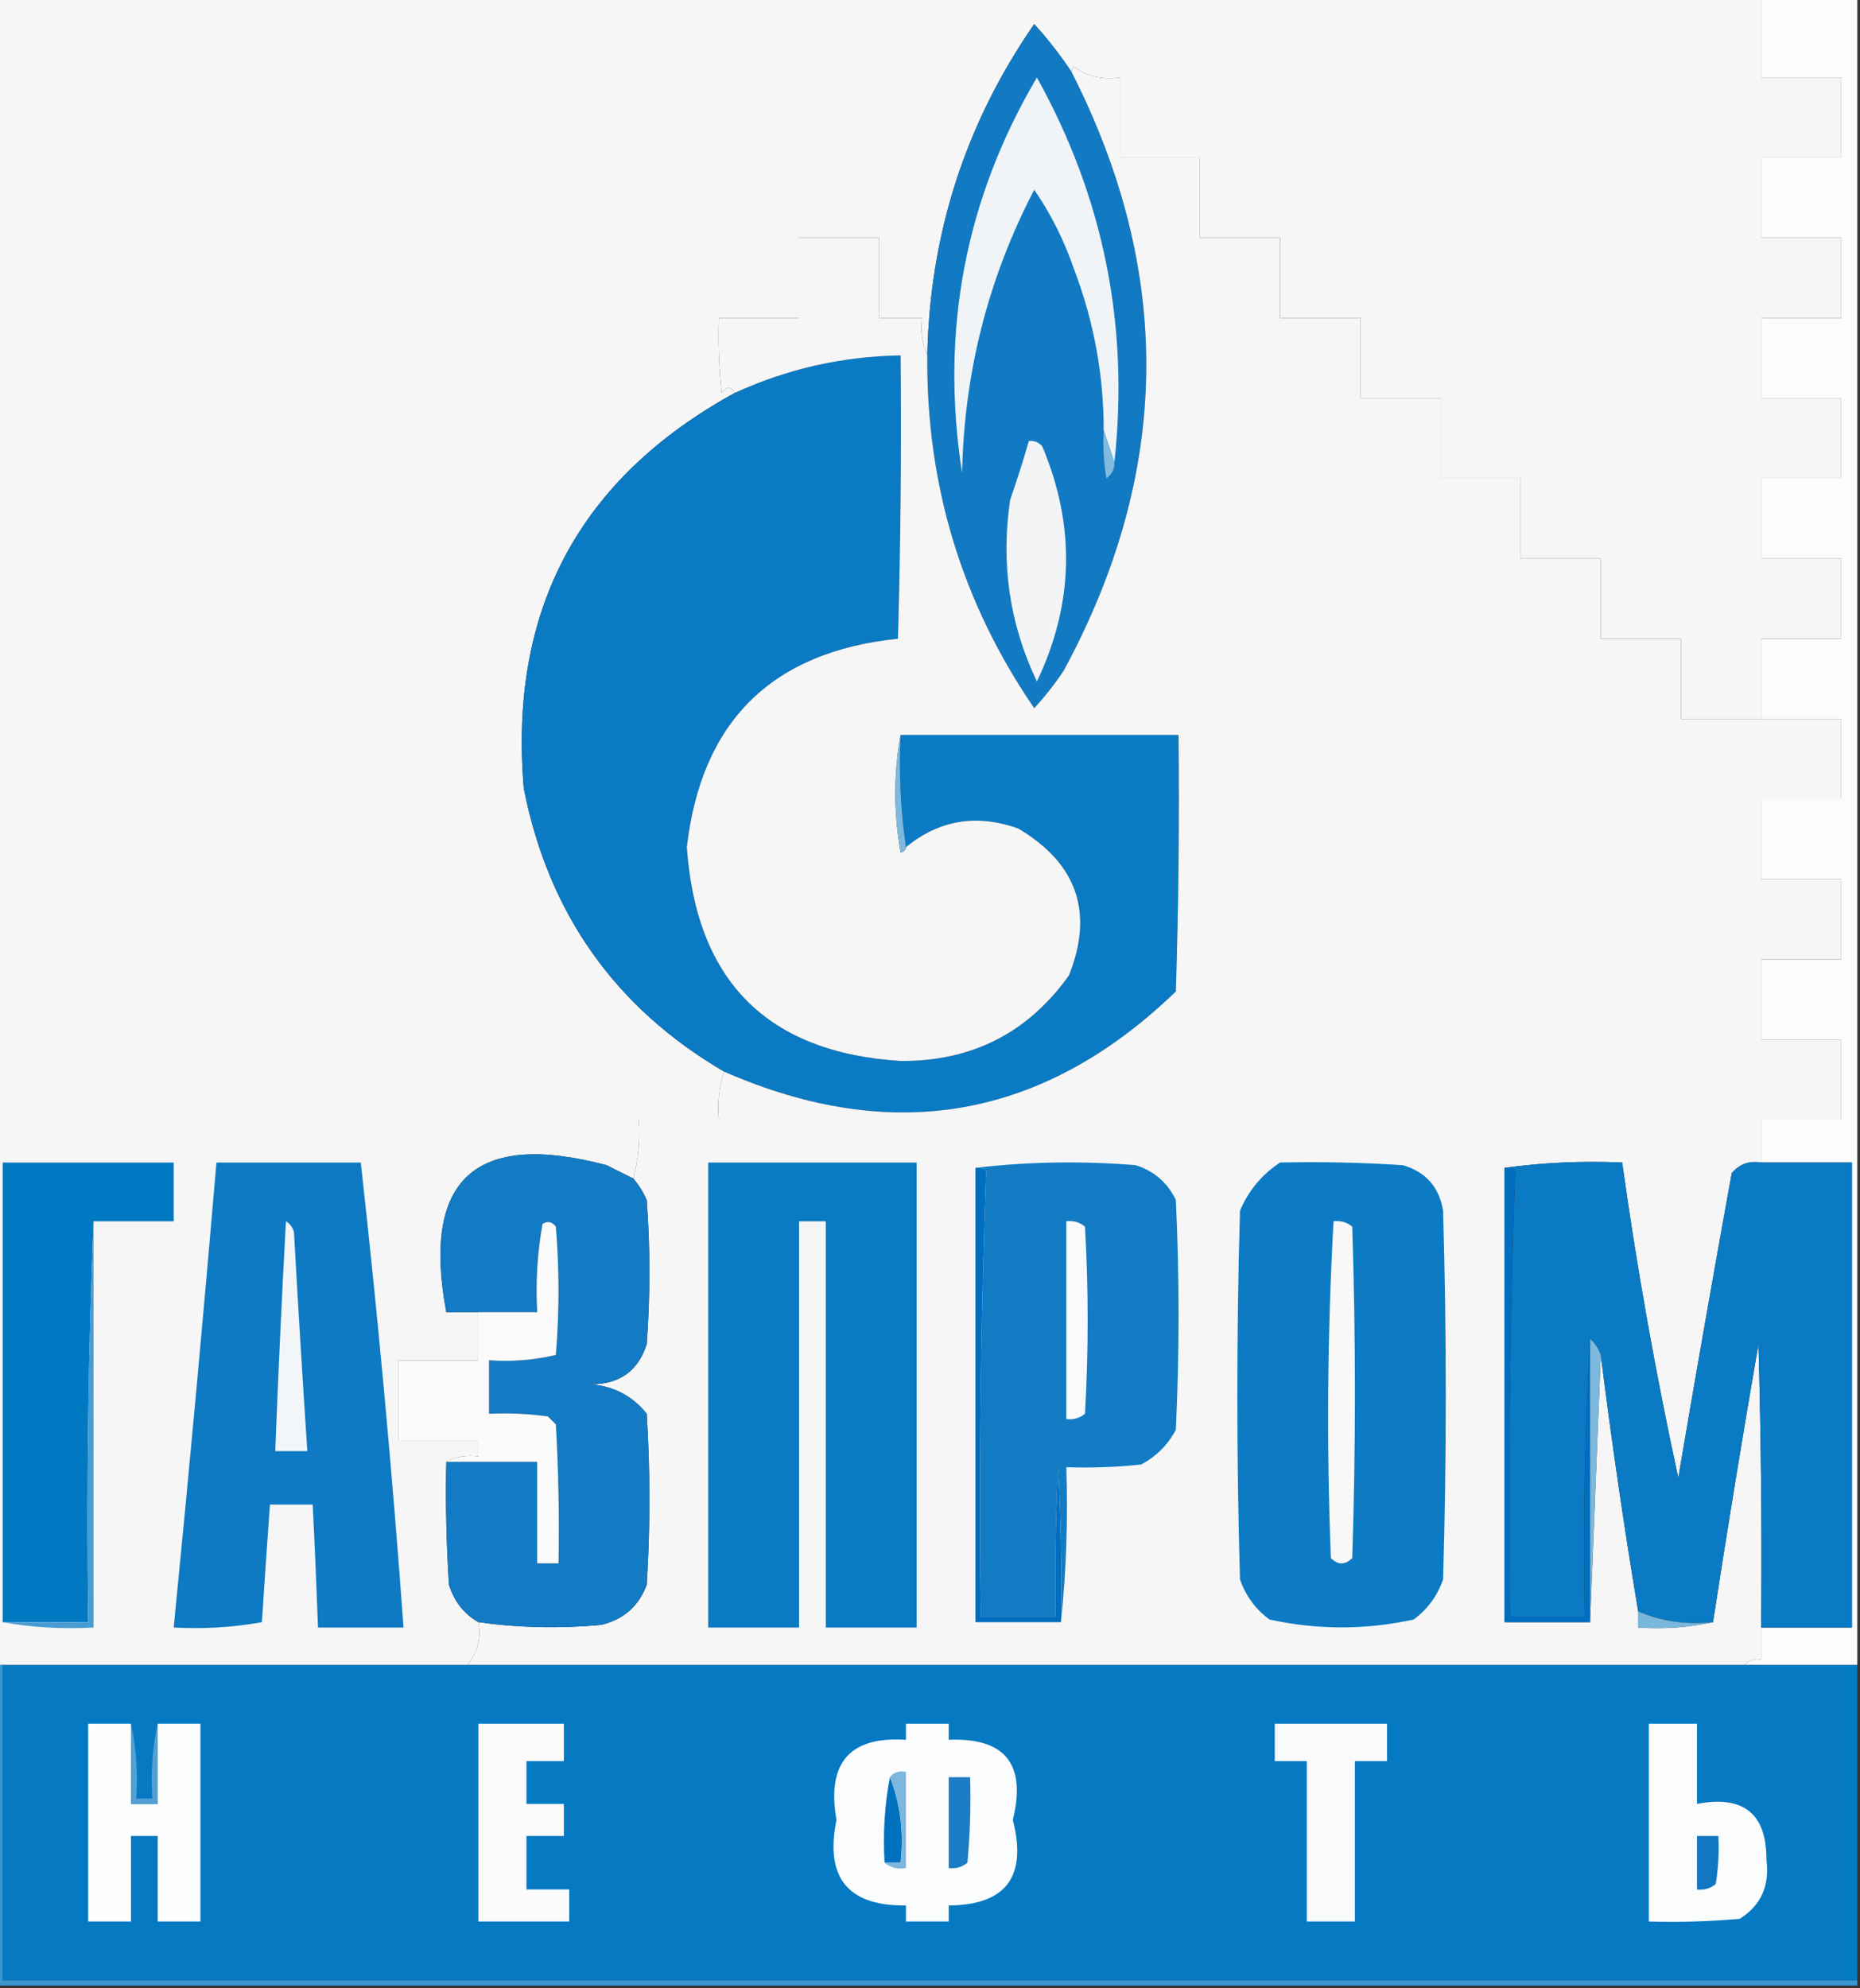
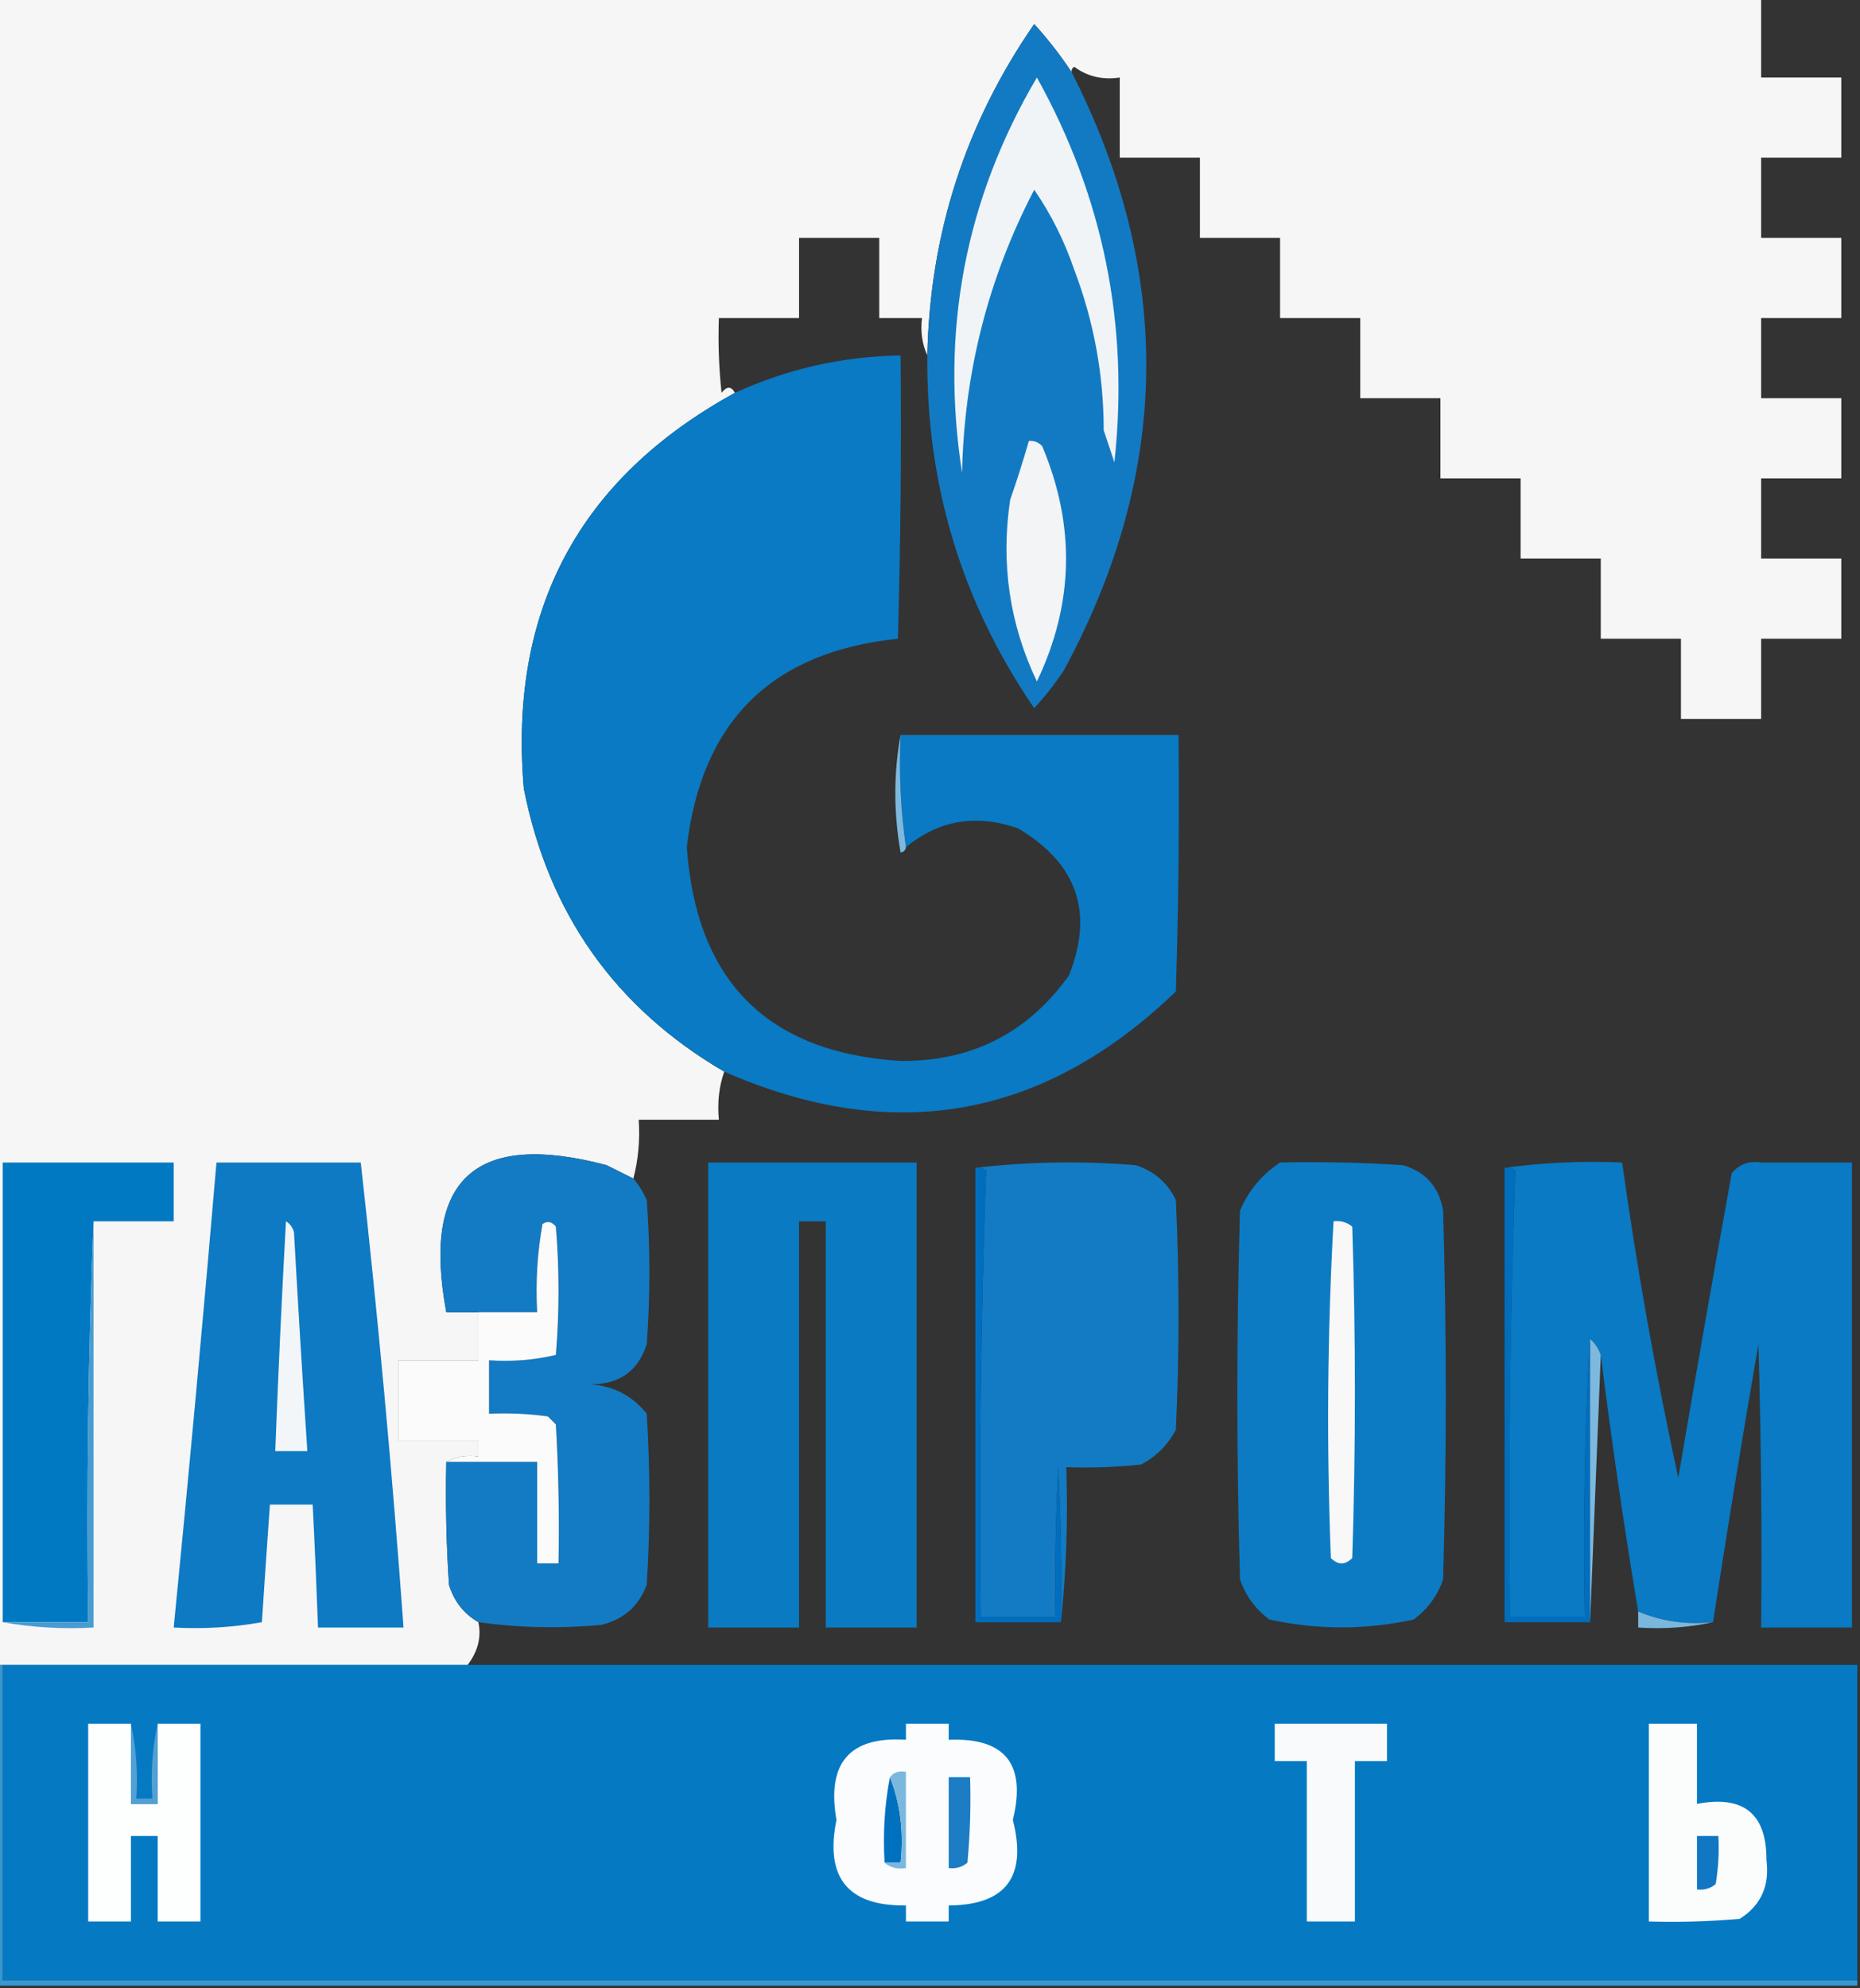
<svg xmlns="http://www.w3.org/2000/svg" version="1.1" width="348px" height="372px" style="shape-rendering:geometricPrecision; text-rendering:geometricPrecision; image-rendering:optimizeQuality; fill-rule:evenodd; clip-rule:evenodd">
  <rect width="100%" height="100%" fill="#333333" stroke="none" />
  <g>
    <path style="opacity:1" fill="#f6f6f6" d="M -0.5,-0.5 C 109.5,-0.5 219.5,-0.5 329.5,-0.5C 329.5,4.5 329.5,9.5 329.5,14.5C 334.5,14.5 339.5,14.5 344.5,14.5C 344.5,19.5 344.5,24.5 344.5,29.5C 339.5,29.5 334.5,29.5 329.5,29.5C 329.5,34.5 329.5,39.5 329.5,44.5C 334.5,44.5 339.5,44.5 344.5,44.5C 344.5,49.5 344.5,54.5 344.5,59.5C 339.5,59.5 334.5,59.5 329.5,59.5C 329.5,64.5 329.5,69.5 329.5,74.5C 334.5,74.5 339.5,74.5 344.5,74.5C 344.5,79.5 344.5,84.5 344.5,89.5C 339.5,89.5 334.5,89.5 329.5,89.5C 329.5,94.5 329.5,99.5 329.5,104.5C 334.5,104.5 339.5,104.5 344.5,104.5C 344.5,109.5 344.5,114.5 344.5,119.5C 339.5,119.5 334.5,119.5 329.5,119.5C 329.5,124.5 329.5,129.5 329.5,134.5C 324.5,134.5 319.5,134.5 314.5,134.5C 314.5,129.5 314.5,124.5 314.5,119.5C 309.5,119.5 304.5,119.5 299.5,119.5C 299.5,114.5 299.5,109.5 299.5,104.5C 294.5,104.5 289.5,104.5 284.5,104.5C 284.5,99.5 284.5,94.5 284.5,89.5C 279.5,89.5 274.5,89.5 269.5,89.5C 269.5,84.5 269.5,79.5 269.5,74.5C 264.5,74.5 259.5,74.5 254.5,74.5C 254.5,69.5 254.5,64.5 254.5,59.5C 249.5,59.5 244.5,59.5 239.5,59.5C 239.5,54.5 239.5,49.5 239.5,44.5C 234.5,44.5 229.5,44.5 224.5,44.5C 224.5,39.5 224.5,34.5 224.5,29.5C 219.5,29.5 214.5,29.5 209.5,29.5C 209.5,24.5 209.5,19.5 209.5,14.5C 206.289,14.988 203.456,14.321 201,12.5C 200.601,12.728 200.435,13.062 200.5,13.5C 198.417,10.349 196.084,7.349 193.5,4.5C 180.636,23.095 173.969,43.762 173.5,66.5C 172.532,64.393 172.198,62.059 172.5,59.5C 169.833,59.5 167.167,59.5 164.5,59.5C 164.5,54.5 164.5,49.5 164.5,44.5C 159.5,44.5 154.5,44.5 149.5,44.5C 149.5,49.5 149.5,54.5 149.5,59.5C 144.5,59.5 139.5,59.5 134.5,59.5C 134.334,64.178 134.501,68.845 135,73.5C 135.977,72.226 136.811,72.226 137.5,73.5C 108.329,89.502 95.163,114.169 98,147.5C 102.606,170.912 115.106,188.578 135.5,200.5C 134.523,203.287 134.19,206.287 134.5,209.5C 129.5,209.5 124.5,209.5 119.5,209.5C 119.756,213.269 119.423,216.936 118.5,220.5C 116.86,219.68 115.193,218.847 113.5,218C 88.872,211.466 78.872,220.632 83.5,245.5C 85.5,245.5 87.5,245.5 89.5,245.5C 89.5,248.5 89.5,251.5 89.5,254.5C 84.5,254.5 79.5,254.5 74.5,254.5C 74.5,259.5 74.5,264.5 74.5,269.5C 79.5,269.5 84.5,269.5 89.5,269.5C 89.5,270.5 89.5,271.5 89.5,272.5C 87.265,272.205 85.265,272.539 83.5,273.5C 83.334,281.174 83.5,288.841 84,296.5C 84.967,299.621 86.8,301.954 89.5,303.5C 90.1,306.25 89.433,308.917 87.5,311.5C 58.5,311.5 29.5,311.5 0.5,311.5C 0.167,311.5 -0.167,311.5 -0.5,311.5C -0.5,207.5 -0.5,103.5 -0.5,-0.5 Z" />
  </g>
  <g>
-     <path style="opacity:1" fill="#fcfcfc" d="M 329.5,-0.5 C 335.5,-0.5 341.5,-0.5 347.5,-0.5C 347.5,103.5 347.5,207.5 347.5,311.5C 340.5,311.5 333.5,311.5 326.5,311.5C 327.209,310.596 328.209,310.263 329.5,310.5C 329.5,308.5 329.5,306.5 329.5,304.5C 335.167,304.5 340.833,304.5 346.5,304.5C 346.5,275.5 346.5,246.5 346.5,217.5C 340.833,217.5 335.167,217.5 329.5,217.5C 329.5,214.833 329.5,212.167 329.5,209.5C 334.5,209.5 339.5,209.5 344.5,209.5C 344.5,204.5 344.5,199.5 344.5,194.5C 339.5,194.5 334.5,194.5 329.5,194.5C 329.5,189.5 329.5,184.5 329.5,179.5C 334.5,179.5 339.5,179.5 344.5,179.5C 344.5,174.5 344.5,169.5 344.5,164.5C 339.5,164.5 334.5,164.5 329.5,164.5C 329.5,159.5 329.5,154.5 329.5,149.5C 334.5,149.5 339.5,149.5 344.5,149.5C 344.5,144.5 344.5,139.5 344.5,134.5C 339.5,134.5 334.5,134.5 329.5,134.5C 329.5,129.5 329.5,124.5 329.5,119.5C 334.5,119.5 339.5,119.5 344.5,119.5C 344.5,114.5 344.5,109.5 344.5,104.5C 339.5,104.5 334.5,104.5 329.5,104.5C 329.5,99.5 329.5,94.5 329.5,89.5C 334.5,89.5 339.5,89.5 344.5,89.5C 344.5,84.5 344.5,79.5 344.5,74.5C 339.5,74.5 334.5,74.5 329.5,74.5C 329.5,69.5 329.5,64.5 329.5,59.5C 334.5,59.5 339.5,59.5 344.5,59.5C 344.5,54.5 344.5,49.5 344.5,44.5C 339.5,44.5 334.5,44.5 329.5,44.5C 329.5,39.5 329.5,34.5 329.5,29.5C 334.5,29.5 339.5,29.5 344.5,29.5C 344.5,24.5 344.5,19.5 344.5,14.5C 339.5,14.5 334.5,14.5 329.5,14.5C 329.5,9.5 329.5,4.5 329.5,-0.5 Z" />
-   </g>
+     </g>
  <g>
    <path style="opacity:1" fill="#127ac3" d="M 200.5,13.5 C 219.608,51.066 219.108,88.4 199,125.5C 197.327,128.001 195.493,130.334 193.5,132.5C 179.936,112.675 173.269,90.675 173.5,66.5C 173.969,43.762 180.636,23.095 193.5,4.5C 196.084,7.349 198.417,10.349 200.5,13.5 Z" />
  </g>
  <g>
    <path style="opacity:1" fill="#f0f4f7" d="M 208.5,86.5 C 207.833,84.5 207.167,82.5 206.5,80.5C 206.501,70.171 204.667,60.171 201,50.5C 199.151,45.084 196.651,40.084 193.5,35.5C 184.888,52.038 180.388,69.704 180,88.5C 175.886,61.998 180.552,37.332 194,14.5C 206.46,36.918 211.293,60.918 208.5,86.5 Z" />
  </g>
  <g>
    <path style="opacity:1" fill="#097ac3" d="M 169.5,158.5 C 168.509,151.687 168.175,144.687 168.5,137.5C 185.833,137.5 203.167,137.5 220.5,137.5C 220.667,153.503 220.5,169.503 220,185.5C 195.266,209.345 167.099,214.345 135.5,200.5C 115.106,188.578 102.606,170.912 98,147.5C 95.163,114.169 108.329,89.502 137.5,73.5C 147.32,69.002 157.654,66.669 168.5,66.5C 168.667,84.17 168.5,101.836 168,119.5C 144.395,121.939 131.228,134.939 128.5,158.5C 130.269,183.602 143.602,196.936 168.5,198.5C 181.798,198.601 192.298,193.268 200,182.5C 204.695,170.706 201.529,161.539 190.5,155C 182.71,152.238 175.71,153.404 169.5,158.5 Z" />
  </g>
  <g>
-     <path style="opacity:1" fill="#f6f6f7" d="M 329.5,134.5 C 334.5,134.5 339.5,134.5 344.5,134.5C 344.5,139.5 344.5,144.5 344.5,149.5C 339.5,149.5 334.5,149.5 329.5,149.5C 329.5,154.5 329.5,159.5 329.5,164.5C 334.5,164.5 339.5,164.5 344.5,164.5C 344.5,169.5 344.5,174.5 344.5,179.5C 339.5,179.5 334.5,179.5 329.5,179.5C 329.5,184.5 329.5,189.5 329.5,194.5C 334.5,194.5 339.5,194.5 344.5,194.5C 344.5,199.5 344.5,204.5 344.5,209.5C 339.5,209.5 334.5,209.5 329.5,209.5C 329.5,212.167 329.5,214.833 329.5,217.5C 327.234,217.141 325.401,217.808 324,219.5C 320.558,238.483 317.225,257.483 314,276.5C 309.764,256.961 306.264,237.295 303.5,217.5C 295.981,217.175 288.648,217.508 281.5,218.5C 281.5,246.833 281.5,275.167 281.5,303.5C 286.833,303.5 292.167,303.5 297.5,303.5C 298.167,286.833 298.833,270.167 299.5,253.5C 301.507,269.553 303.84,285.553 306.5,301.5C 306.5,302.5 306.5,303.5 306.5,304.5C 311.363,304.819 316.03,304.486 320.5,303.5C 323.168,286.158 326.002,268.825 329,251.5C 329.5,269.164 329.667,286.83 329.5,304.5C 329.5,306.5 329.5,308.5 329.5,310.5C 328.209,310.263 327.209,310.596 326.5,311.5C 246.833,311.5 167.167,311.5 87.5,311.5C 89.433,308.917 90.1,306.25 89.5,303.5C 97.131,304.564 104.798,304.731 112.5,304C 116.68,302.998 119.514,300.498 121,296.5C 121.667,285.833 121.667,275.167 121,264.5C 118.328,261.16 114.828,259.326 110.5,259C 115.902,259.001 119.402,256.501 121,251.5C 121.667,242.5 121.667,233.5 121,224.5C 120.338,223.016 119.504,221.683 118.5,220.5C 119.423,216.936 119.756,213.269 119.5,209.5C 124.5,209.5 129.5,209.5 134.5,209.5C 134.19,206.287 134.523,203.287 135.5,200.5C 167.099,214.345 195.266,209.345 220,185.5C 220.5,169.503 220.667,153.503 220.5,137.5C 203.167,137.5 185.833,137.5 168.5,137.5C 167.181,144.677 167.181,152.01 168.5,159.5C 169.107,159.376 169.44,159.043 169.5,158.5C 175.71,153.404 182.71,152.238 190.5,155C 201.529,161.539 204.695,170.706 200,182.5C 192.298,193.268 181.798,198.601 168.5,198.5C 143.602,196.936 130.269,183.602 128.5,158.5C 131.228,134.939 144.395,121.939 168,119.5C 168.5,101.836 168.667,84.17 168.5,66.5C 157.654,66.669 147.32,69.002 137.5,73.5C 136.811,72.226 135.977,72.226 135,73.5C 134.501,68.845 134.334,64.178 134.5,59.5C 139.5,59.5 144.5,59.5 149.5,59.5C 149.5,54.5 149.5,49.5 149.5,44.5C 154.5,44.5 159.5,44.5 164.5,44.5C 164.5,49.5 164.5,54.5 164.5,59.5C 167.167,59.5 169.833,59.5 172.5,59.5C 172.198,62.059 172.532,64.393 173.5,66.5C 173.269,90.675 179.936,112.675 193.5,132.5C 195.493,130.334 197.327,128.001 199,125.5C 219.108,88.4 219.608,51.066 200.5,13.5C 200.435,13.062 200.601,12.728 201,12.5C 203.456,14.321 206.289,14.988 209.5,14.5C 209.5,19.5 209.5,24.5 209.5,29.5C 214.5,29.5 219.5,29.5 224.5,29.5C 224.5,34.5 224.5,39.5 224.5,44.5C 229.5,44.5 234.5,44.5 239.5,44.5C 239.5,49.5 239.5,54.5 239.5,59.5C 244.5,59.5 249.5,59.5 254.5,59.5C 254.5,64.5 254.5,69.5 254.5,74.5C 259.5,74.5 264.5,74.5 269.5,74.5C 269.5,79.5 269.5,84.5 269.5,89.5C 274.5,89.5 279.5,89.5 284.5,89.5C 284.5,94.5 284.5,99.5 284.5,104.5C 289.5,104.5 294.5,104.5 299.5,104.5C 299.5,109.5 299.5,114.5 299.5,119.5C 304.5,119.5 309.5,119.5 314.5,119.5C 314.5,124.5 314.5,129.5 314.5,134.5C 319.5,134.5 324.5,134.5 329.5,134.5 Z" />
-   </g>
+     </g>
  <g>
-     <path style="opacity:1" fill="#80bade" d="M 206.5,80.5 C 207.167,82.5 207.833,84.5 208.5,86.5C 208.539,87.756 208.039,88.756 207,89.5C 206.502,86.518 206.335,83.518 206.5,80.5 Z" />
-   </g>
+     </g>
  <g>
    <path style="opacity:1" fill="#f2f4f5" d="M 192.5,82.5 C 193.496,82.414 194.329,82.748 195,83.5C 201.255,98.344 200.922,113.011 194,127.5C 188.883,116.761 187.217,105.427 189,93.5C 190.278,89.835 191.444,86.168 192.5,82.5 Z" />
  </g>
  <g>
    <path style="opacity:1" fill="#7db9de" d="M 168.5,137.5 C 168.175,144.687 168.509,151.687 169.5,158.5C 169.44,159.043 169.107,159.376 168.5,159.5C 167.181,152.01 167.181,144.677 168.5,137.5 Z" />
  </g>
  <g>
    <path style="opacity:1" fill="#0179c2" d="M 17.5,228.5 C 16.502,253.328 16.169,278.328 16.5,303.5C 11.167,303.5 5.833,303.5 0.5,303.5C 0.5,274.833 0.5,246.167 0.5,217.5C 11.167,217.5 21.833,217.5 32.5,217.5C 32.5,221.167 32.5,224.833 32.5,228.5C 27.5,228.5 22.5,228.5 17.5,228.5 Z" />
  </g>
  <g>
    <path style="opacity:1" fill="#0d7ac3" d="M 40.5,217.5 C 49.5,217.5 58.5,217.5 67.5,217.5C 70.73,246.445 73.397,275.445 75.5,304.5C 70.167,304.5 64.833,304.5 59.5,304.5C 59.222,296.83 58.889,289.164 58.5,281.5C 55.833,281.5 53.167,281.5 50.5,281.5C 49.978,288.826 49.478,296.159 49,303.5C 43.593,304.473 38.093,304.807 32.5,304.5C 35.365,275.519 38.031,246.519 40.5,217.5 Z" />
  </g>
  <g>
    <path style="opacity:1" fill="#137bc3" d="M 118.5,220.5 C 119.504,221.683 120.338,223.016 121,224.5C 121.667,233.5 121.667,242.5 121,251.5C 119.402,256.501 115.902,259.001 110.5,259C 114.828,259.326 118.328,261.16 121,264.5C 121.667,275.167 121.667,285.833 121,296.5C 119.514,300.498 116.68,302.998 112.5,304C 104.798,304.731 97.131,304.564 89.5,303.5C 86.8,301.954 84.967,299.621 84,296.5C 83.5,288.841 83.334,281.174 83.5,273.5C 89.167,273.5 94.833,273.5 100.5,273.5C 100.5,279.833 100.5,286.167 100.5,292.5C 101.833,292.5 103.167,292.5 104.5,292.5C 104.666,283.827 104.5,275.16 104,266.5C 103.5,266 103,265.5 102.5,265C 98.848,264.501 95.182,264.335 91.5,264.5C 91.5,261.167 91.5,257.833 91.5,254.5C 95.767,254.797 99.934,254.464 104,253.5C 104.667,245.5 104.667,237.5 104,229.5C 103.282,228.549 102.449,228.383 101.5,229C 100.527,234.407 100.193,239.907 100.5,245.5C 96.833,245.5 93.167,245.5 89.5,245.5C 87.5,245.5 85.5,245.5 83.5,245.5C 78.872,220.632 88.872,211.466 113.5,218C 115.193,218.847 116.86,219.68 118.5,220.5 Z" />
  </g>
  <g>
    <path style="opacity:1" fill="#0a7ac3" d="M 132.5,217.5 C 145.5,217.5 158.5,217.5 171.5,217.5C 171.5,246.5 171.5,275.5 171.5,304.5C 165.833,304.5 160.167,304.5 154.5,304.5C 154.5,279.167 154.5,253.833 154.5,228.5C 152.833,228.5 151.167,228.5 149.5,228.5C 149.5,253.833 149.5,279.167 149.5,304.5C 143.833,304.5 138.167,304.5 132.5,304.5C 132.5,275.5 132.5,246.5 132.5,217.5 Z" />
  </g>
  <g>
    <path style="opacity:1" fill="#127bc3" d="M 182.5,218.5 C 192.325,217.342 202.325,217.175 212.5,218C 215.937,219.105 218.437,221.272 220,224.5C 220.667,238.833 220.667,253.167 220,267.5C 218.5,270.333 216.333,272.5 213.5,274C 208.845,274.499 204.179,274.666 199.5,274.5C 199.827,284.348 199.494,294.014 198.5,303.5C 198.666,293.828 198.5,284.161 198,274.5C 197.5,283.827 197.334,293.161 197.5,302.5C 192.833,302.5 188.167,302.5 183.5,302.5C 183.172,274.593 183.505,246.759 184.5,219C 183.906,218.536 183.239,218.369 182.5,218.5 Z" />
  </g>
  <g>
    <path style="opacity:1" fill="#0c7bc3" d="M 239.5,217.5 C 247.174,217.334 254.841,217.5 262.5,218C 266.77,219.27 269.27,222.104 270,226.5C 270.667,249.5 270.667,272.5 270,295.5C 268.939,298.562 267.106,301.062 264.5,303C 255.486,304.968 246.486,304.968 237.5,303C 234.894,301.062 233.061,298.562 232,295.5C 231.333,272.5 231.333,249.5 232,226.5C 233.614,222.723 236.114,219.723 239.5,217.5 Z" />
  </g>
  <g>
    <path style="opacity:1" fill="#097ac3" d="M 281.5,218.5 C 288.648,217.508 295.981,217.175 303.5,217.5C 306.264,237.295 309.764,256.961 314,276.5C 317.225,257.483 320.558,238.483 324,219.5C 325.401,217.808 327.234,217.141 329.5,217.5C 335.167,217.5 340.833,217.5 346.5,217.5C 346.5,246.5 346.5,275.5 346.5,304.5C 340.833,304.5 335.167,304.5 329.5,304.5C 329.667,286.83 329.5,269.164 329,251.5C 326.002,268.825 323.168,286.158 320.5,303.5C 315.52,304.015 310.854,303.348 306.5,301.5C 303.84,285.553 301.507,269.553 299.5,253.5C 299.068,252.29 298.401,251.29 297.5,250.5C 296.501,267.089 296.168,284.423 296.5,302.5C 291.833,302.5 287.167,302.5 282.5,302.5C 282.172,274.593 282.505,246.759 283.5,219C 282.906,218.536 282.239,218.369 281.5,218.5 Z" />
  </g>
  <g>
    <path style="opacity:1" fill="#006ebf" d="M 182.5,218.5 C 183.239,218.369 183.906,218.536 184.5,219C 183.505,246.759 183.172,274.593 183.5,302.5C 188.167,302.5 192.833,302.5 197.5,302.5C 197.334,293.161 197.5,283.827 198,274.5C 198.5,284.161 198.666,293.828 198.5,303.5C 193.167,303.5 187.833,303.5 182.5,303.5C 182.5,275.167 182.5,246.833 182.5,218.5 Z" />
  </g>
  <g>
    <path style="opacity:1" fill="#006ebf" d="M 281.5,218.5 C 282.239,218.369 282.906,218.536 283.5,219C 282.505,246.759 282.172,274.593 282.5,302.5C 287.167,302.5 291.833,302.5 296.5,302.5C 296.168,284.423 296.501,267.089 297.5,250.5C 297.5,268.167 297.5,285.833 297.5,303.5C 292.167,303.5 286.833,303.5 281.5,303.5C 281.5,275.167 281.5,246.833 281.5,218.5 Z" />
  </g>
  <g>
-     <path style="opacity:1" fill="#f9fafb" d="M 199.5,228.5 C 200.822,228.33 201.989,228.663 203,229.5C 203.667,241.167 203.667,252.833 203,264.5C 201.989,265.337 200.822,265.67 199.5,265.5C 199.5,253.167 199.5,240.833 199.5,228.5 Z" />
-   </g>
+     </g>
  <g>
    <path style="opacity:1" fill="#fbfbfb" d="M 83.5,273.5 C 85.265,272.539 87.265,272.205 89.5,272.5C 89.5,271.5 89.5,270.5 89.5,269.5C 84.5,269.5 79.5,269.5 74.5,269.5C 74.5,264.5 74.5,259.5 74.5,254.5C 79.5,254.5 84.5,254.5 89.5,254.5C 89.5,251.5 89.5,248.5 89.5,245.5C 93.167,245.5 96.833,245.5 100.5,245.5C 100.193,239.907 100.527,234.407 101.5,229C 102.449,228.383 103.282,228.549 104,229.5C 104.667,237.5 104.667,245.5 104,253.5C 99.934,254.464 95.767,254.797 91.5,254.5C 91.5,257.833 91.5,261.167 91.5,264.5C 95.182,264.335 98.848,264.501 102.5,265C 103,265.5 103.5,266 104,266.5C 104.5,275.16 104.666,283.827 104.5,292.5C 103.167,292.5 101.833,292.5 100.5,292.5C 100.5,286.167 100.5,279.833 100.5,273.5C 94.833,273.5 89.167,273.5 83.5,273.5 Z" />
  </g>
  <g>
    <path style="opacity:1" fill="#489cd2" d="M 17.5,228.5 C 17.5,253.833 17.5,279.167 17.5,304.5C 11.642,304.822 5.975,304.489 0.5,303.5C 5.833,303.5 11.167,303.5 16.5,303.5C 16.169,278.328 16.502,253.328 17.5,228.5 Z" />
  </g>
  <g>
    <path style="opacity:1" fill="#f8f8f9" d="M 249.5,228.5 C 250.822,228.33 251.989,228.663 253,229.5C 253.667,250.167 253.667,270.833 253,291.5C 251.667,292.833 250.333,292.833 249,291.5C 248.179,270.427 248.346,249.427 249.5,228.5 Z" />
  </g>
  <g>
    <path style="opacity:1" fill="#f3f6f9" d="M 53.5,228.5 C 54.222,228.918 54.722,229.584 55,230.5C 55.76,244.179 56.593,257.845 57.5,271.5C 55.5,271.5 53.5,271.5 51.5,271.5C 52.046,257.16 52.713,242.827 53.5,228.5 Z" />
  </g>
  <g>
    <path style="opacity:1" fill="#7db9de" d="M 297.5,250.5 C 298.401,251.29 299.068,252.29 299.5,253.5C 298.833,270.167 298.167,286.833 297.5,303.5C 297.5,285.833 297.5,268.167 297.5,250.5 Z" />
  </g>
  <g>
    <path style="opacity:1" fill="#7ab7dd" d="M 306.5,301.5 C 310.854,303.348 315.52,304.015 320.5,303.5C 316.03,304.486 311.363,304.819 306.5,304.5C 306.5,303.5 306.5,302.5 306.5,301.5 Z" />
  </g>
  <g>
    <path style="opacity:1" fill="#057ac3" d="M 0.5,311.5 C 29.5,311.5 58.5,311.5 87.5,311.5C 167.167,311.5 246.833,311.5 326.5,311.5C 333.5,311.5 340.5,311.5 347.5,311.5C 347.5,331.167 347.5,350.833 347.5,370.5C 231.833,370.5 116.167,370.5 0.5,370.5C 0.5,350.833 0.5,331.167 0.5,311.5 Z" />
  </g>
  <g>
    <path style="opacity:1" fill="#fdfefe" d="M 24.5,322.5 C 24.5,327.5 24.5,332.5 24.5,337.5C 26.167,337.5 27.833,337.5 29.5,337.5C 29.5,332.5 29.5,327.5 29.5,322.5C 32.167,322.5 34.833,322.5 37.5,322.5C 37.5,334.833 37.5,347.167 37.5,359.5C 34.833,359.5 32.167,359.5 29.5,359.5C 29.5,354.167 29.5,348.833 29.5,343.5C 27.833,343.5 26.167,343.5 24.5,343.5C 24.5,348.833 24.5,354.167 24.5,359.5C 21.833,359.5 19.167,359.5 16.5,359.5C 16.5,347.167 16.5,334.833 16.5,322.5C 19.167,322.5 21.833,322.5 24.5,322.5 Z" />
  </g>
  <g>
-     <path style="opacity:1" fill="#fbfbfc" d="M 89.5,322.5 C 94.833,322.5 100.167,322.5 105.5,322.5C 105.5,324.833 105.5,327.167 105.5,329.5C 103.167,329.5 100.833,329.5 98.5,329.5C 98.5,332.167 98.5,334.833 98.5,337.5C 100.833,337.5 103.167,337.5 105.5,337.5C 105.5,339.5 105.5,341.5 105.5,343.5C 103.167,343.5 100.833,343.5 98.5,343.5C 98.5,346.833 98.5,350.167 98.5,353.5C 101.167,353.5 103.833,353.5 106.5,353.5C 106.5,355.5 106.5,357.5 106.5,359.5C 100.833,359.5 95.167,359.5 89.5,359.5C 89.5,347.167 89.5,334.833 89.5,322.5 Z" />
-   </g>
+     </g>
  <g>
    <path style="opacity:1" fill="#fafcfd" d="M 169.5,322.5 C 172.167,322.5 174.833,322.5 177.5,322.5C 177.5,323.5 177.5,324.5 177.5,325.5C 188.064,325.075 192.064,330.075 189.5,340.5C 192.214,351.099 188.214,356.433 177.5,356.5C 177.5,357.5 177.5,358.5 177.5,359.5C 174.833,359.5 172.167,359.5 169.5,359.5C 169.5,358.5 169.5,357.5 169.5,356.5C 158.64,356.63 154.307,351.297 156.5,340.5C 154.634,329.827 158.967,324.827 169.5,325.5C 169.5,324.5 169.5,323.5 169.5,322.5 Z" />
  </g>
  <g>
    <path style="opacity:1" fill="#f8fafb" d="M 238.5,322.5 C 245.5,322.5 252.5,322.5 259.5,322.5C 259.5,324.833 259.5,327.167 259.5,329.5C 257.5,329.5 255.5,329.5 253.5,329.5C 253.5,339.5 253.5,349.5 253.5,359.5C 250.5,359.5 247.5,359.5 244.5,359.5C 244.5,349.5 244.5,339.5 244.5,329.5C 242.5,329.5 240.5,329.5 238.5,329.5C 238.5,327.167 238.5,324.833 238.5,322.5 Z" />
  </g>
  <g>
    <path style="opacity:1" fill="#fbfcfc" d="M 308.5,322.5 C 311.5,322.5 314.5,322.5 317.5,322.5C 317.5,327.5 317.5,332.5 317.5,337.5C 326.202,335.83 330.536,339.33 330.5,348C 331.121,352.839 329.454,356.505 325.5,359C 319.843,359.499 314.176,359.666 308.5,359.5C 308.5,347.167 308.5,334.833 308.5,322.5 Z" />
  </g>
  <g>
    <path style="opacity:1" fill="#52a0d4" d="M 24.5,322.5 C 25.486,326.97 25.82,331.637 25.5,336.5C 26.5,336.5 27.5,336.5 28.5,336.5C 28.18,331.637 28.514,326.97 29.5,322.5C 29.5,327.5 29.5,332.5 29.5,337.5C 27.833,337.5 26.167,337.5 24.5,337.5C 24.5,332.5 24.5,327.5 24.5,322.5 Z" />
  </g>
  <g>
    <path style="opacity:1" fill="#0071bf" d="M 166.5,332.5 C 168.446,337.396 169.113,342.729 168.5,348.5C 167.5,348.5 166.5,348.5 165.5,348.5C 165.179,342.974 165.512,337.64 166.5,332.5 Z" />
  </g>
  <g>
    <path style="opacity:1" fill="#7cb7dd" d="M 166.5,332.5 C 167.209,331.596 168.209,331.263 169.5,331.5C 169.5,337.5 169.5,343.5 169.5,349.5C 167.901,349.768 166.568,349.434 165.5,348.5C 166.5,348.5 167.5,348.5 168.5,348.5C 169.113,342.729 168.446,337.396 166.5,332.5 Z" />
  </g>
  <g>
    <path style="opacity:1" fill="#1c7cc4" d="M 177.5,332.5 C 178.833,332.5 180.167,332.5 181.5,332.5C 181.666,337.844 181.499,343.177 181,348.5C 179.989,349.337 178.822,349.67 177.5,349.5C 177.5,343.833 177.5,338.167 177.5,332.5 Z" />
  </g>
  <g>
    <path style="opacity:1" fill="#1177c2" d="M 317.5,343.5 C 318.833,343.5 320.167,343.5 321.5,343.5C 321.665,346.518 321.498,349.518 321,352.5C 319.989,353.337 318.822,353.67 317.5,353.5C 317.5,350.167 317.5,346.833 317.5,343.5 Z" />
  </g>
  <g>
    <path style="opacity:1" fill="#3997d0" d="M -0.5,311.5 C -0.167,311.5 0.167,311.5 0.5,311.5C 0.5,331.167 0.5,350.833 0.5,370.5C 116.167,370.5 231.833,370.5 347.5,370.5C 347.5,370.833 347.5,371.167 347.5,371.5C 231.5,371.5 115.5,371.5 -0.5,371.5C -0.5,351.5 -0.5,331.5 -0.5,311.5 Z" />
  </g>
</svg>